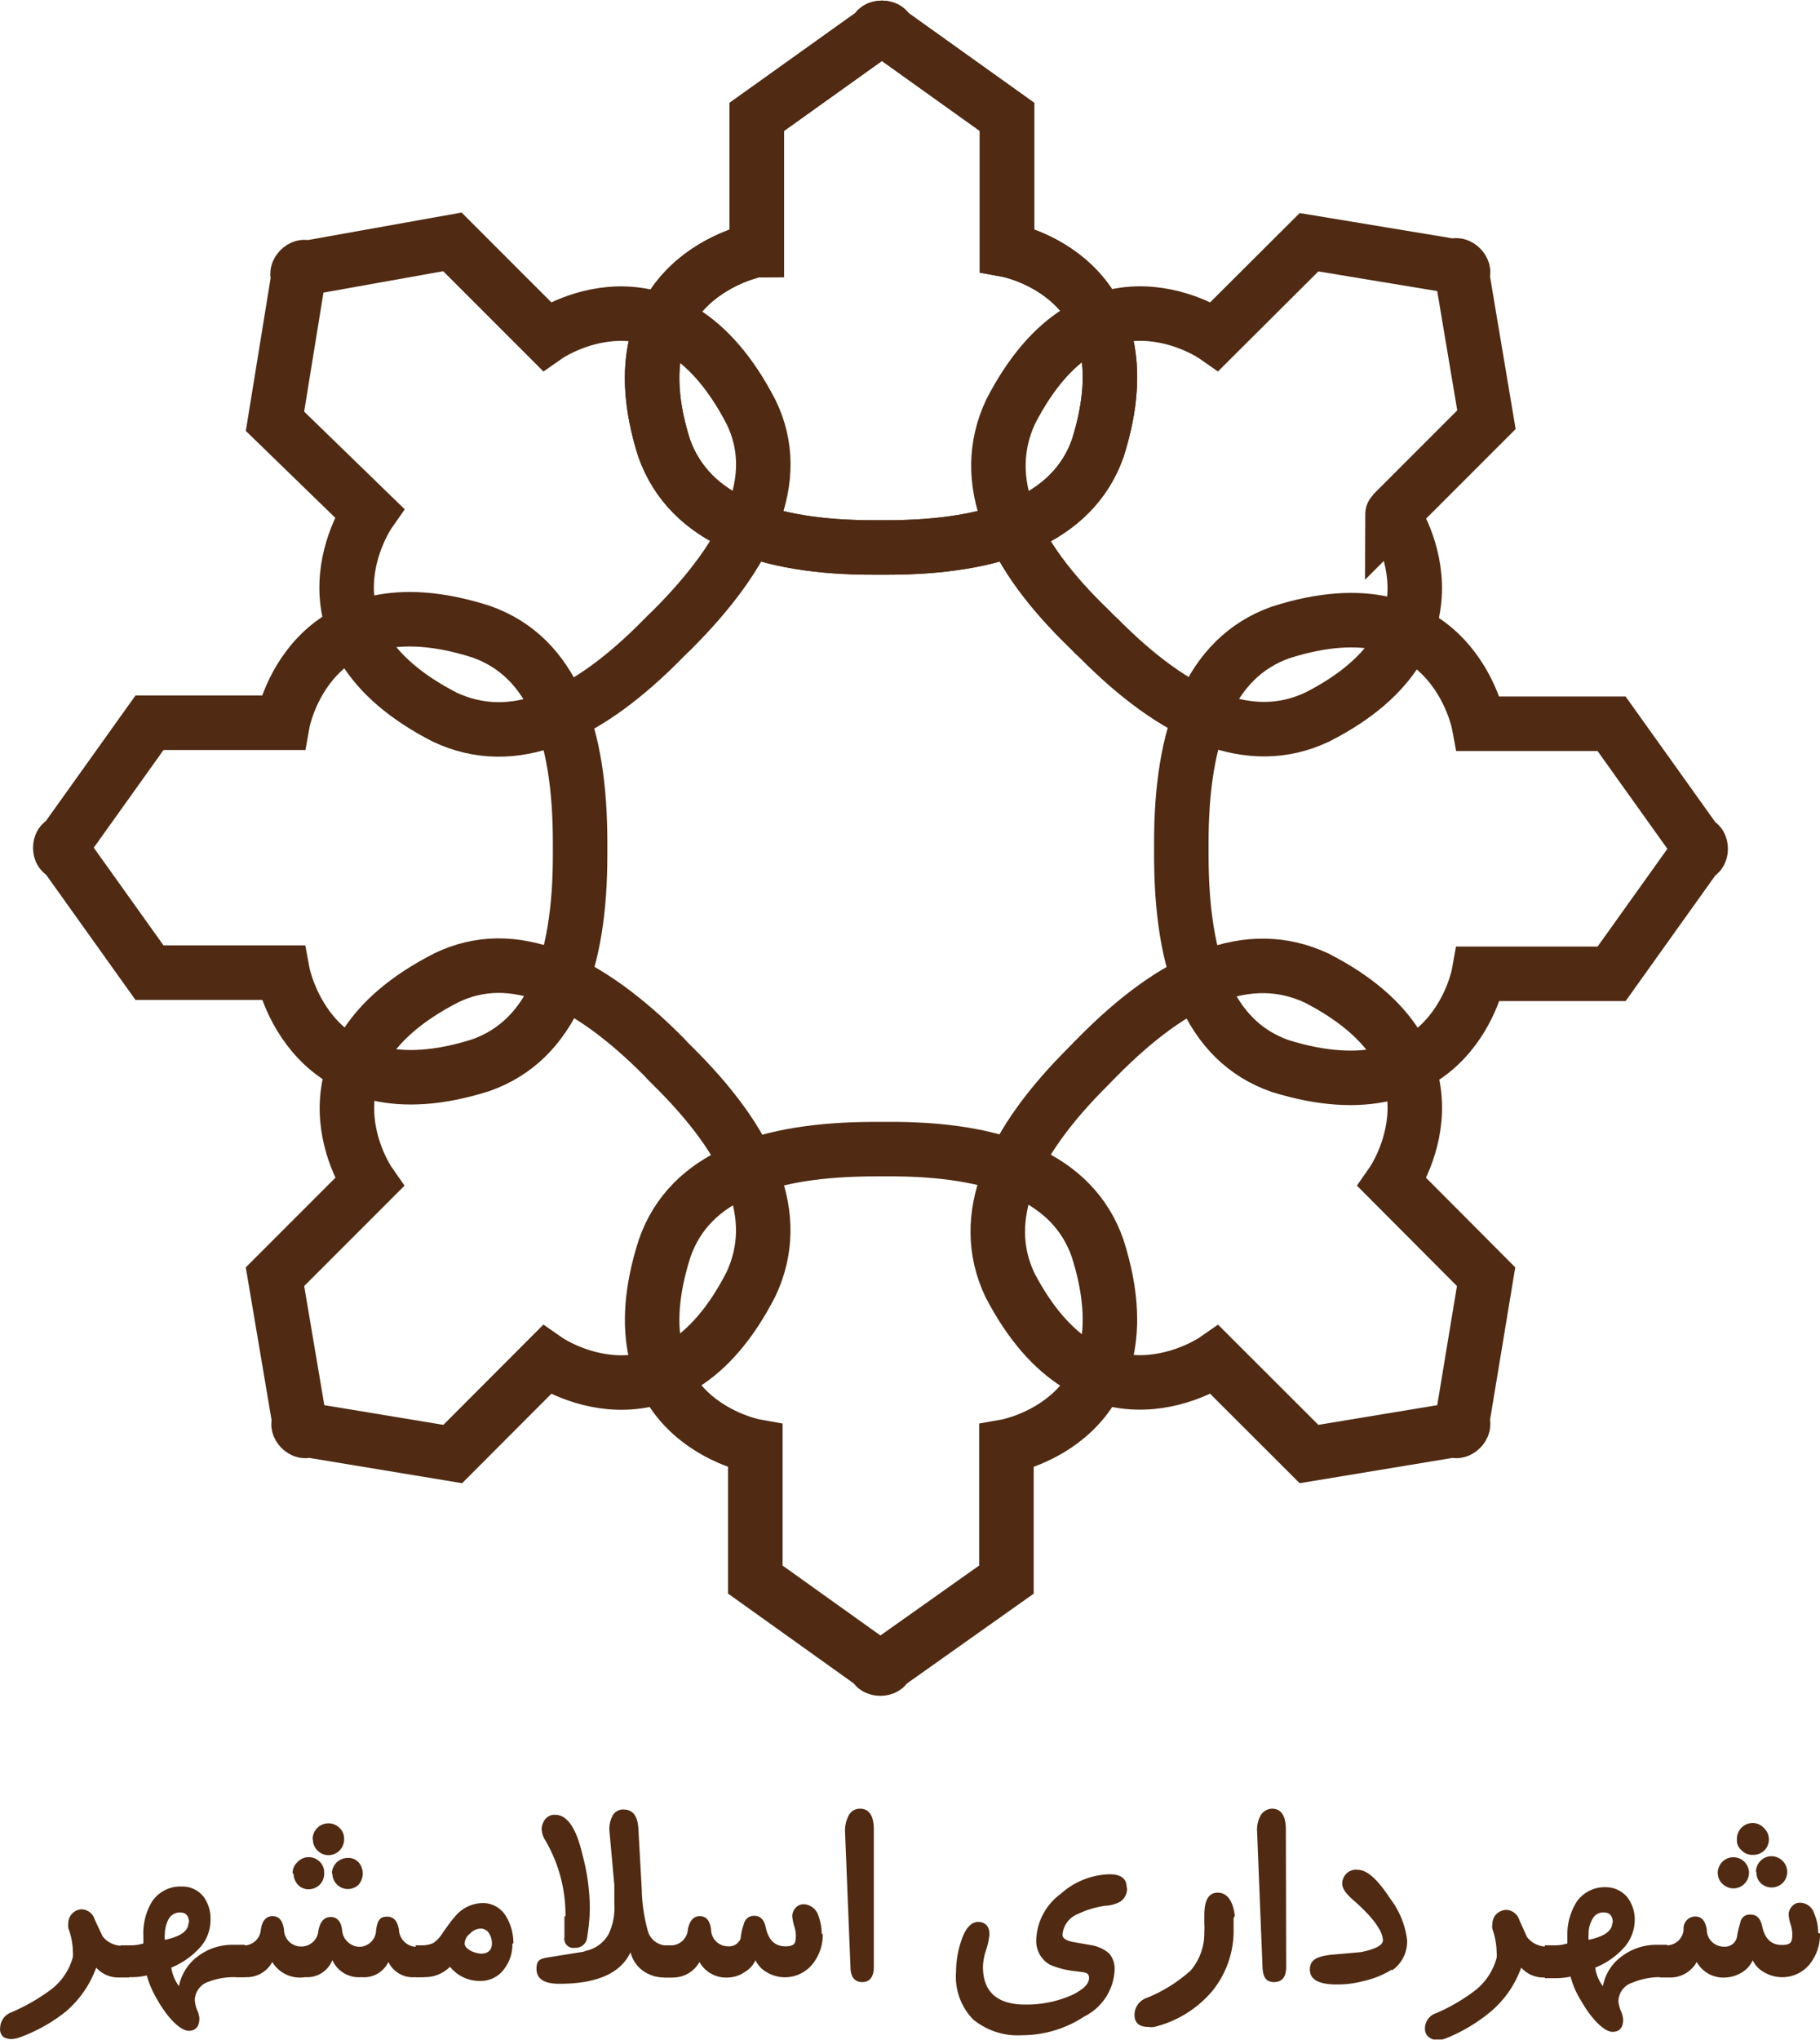
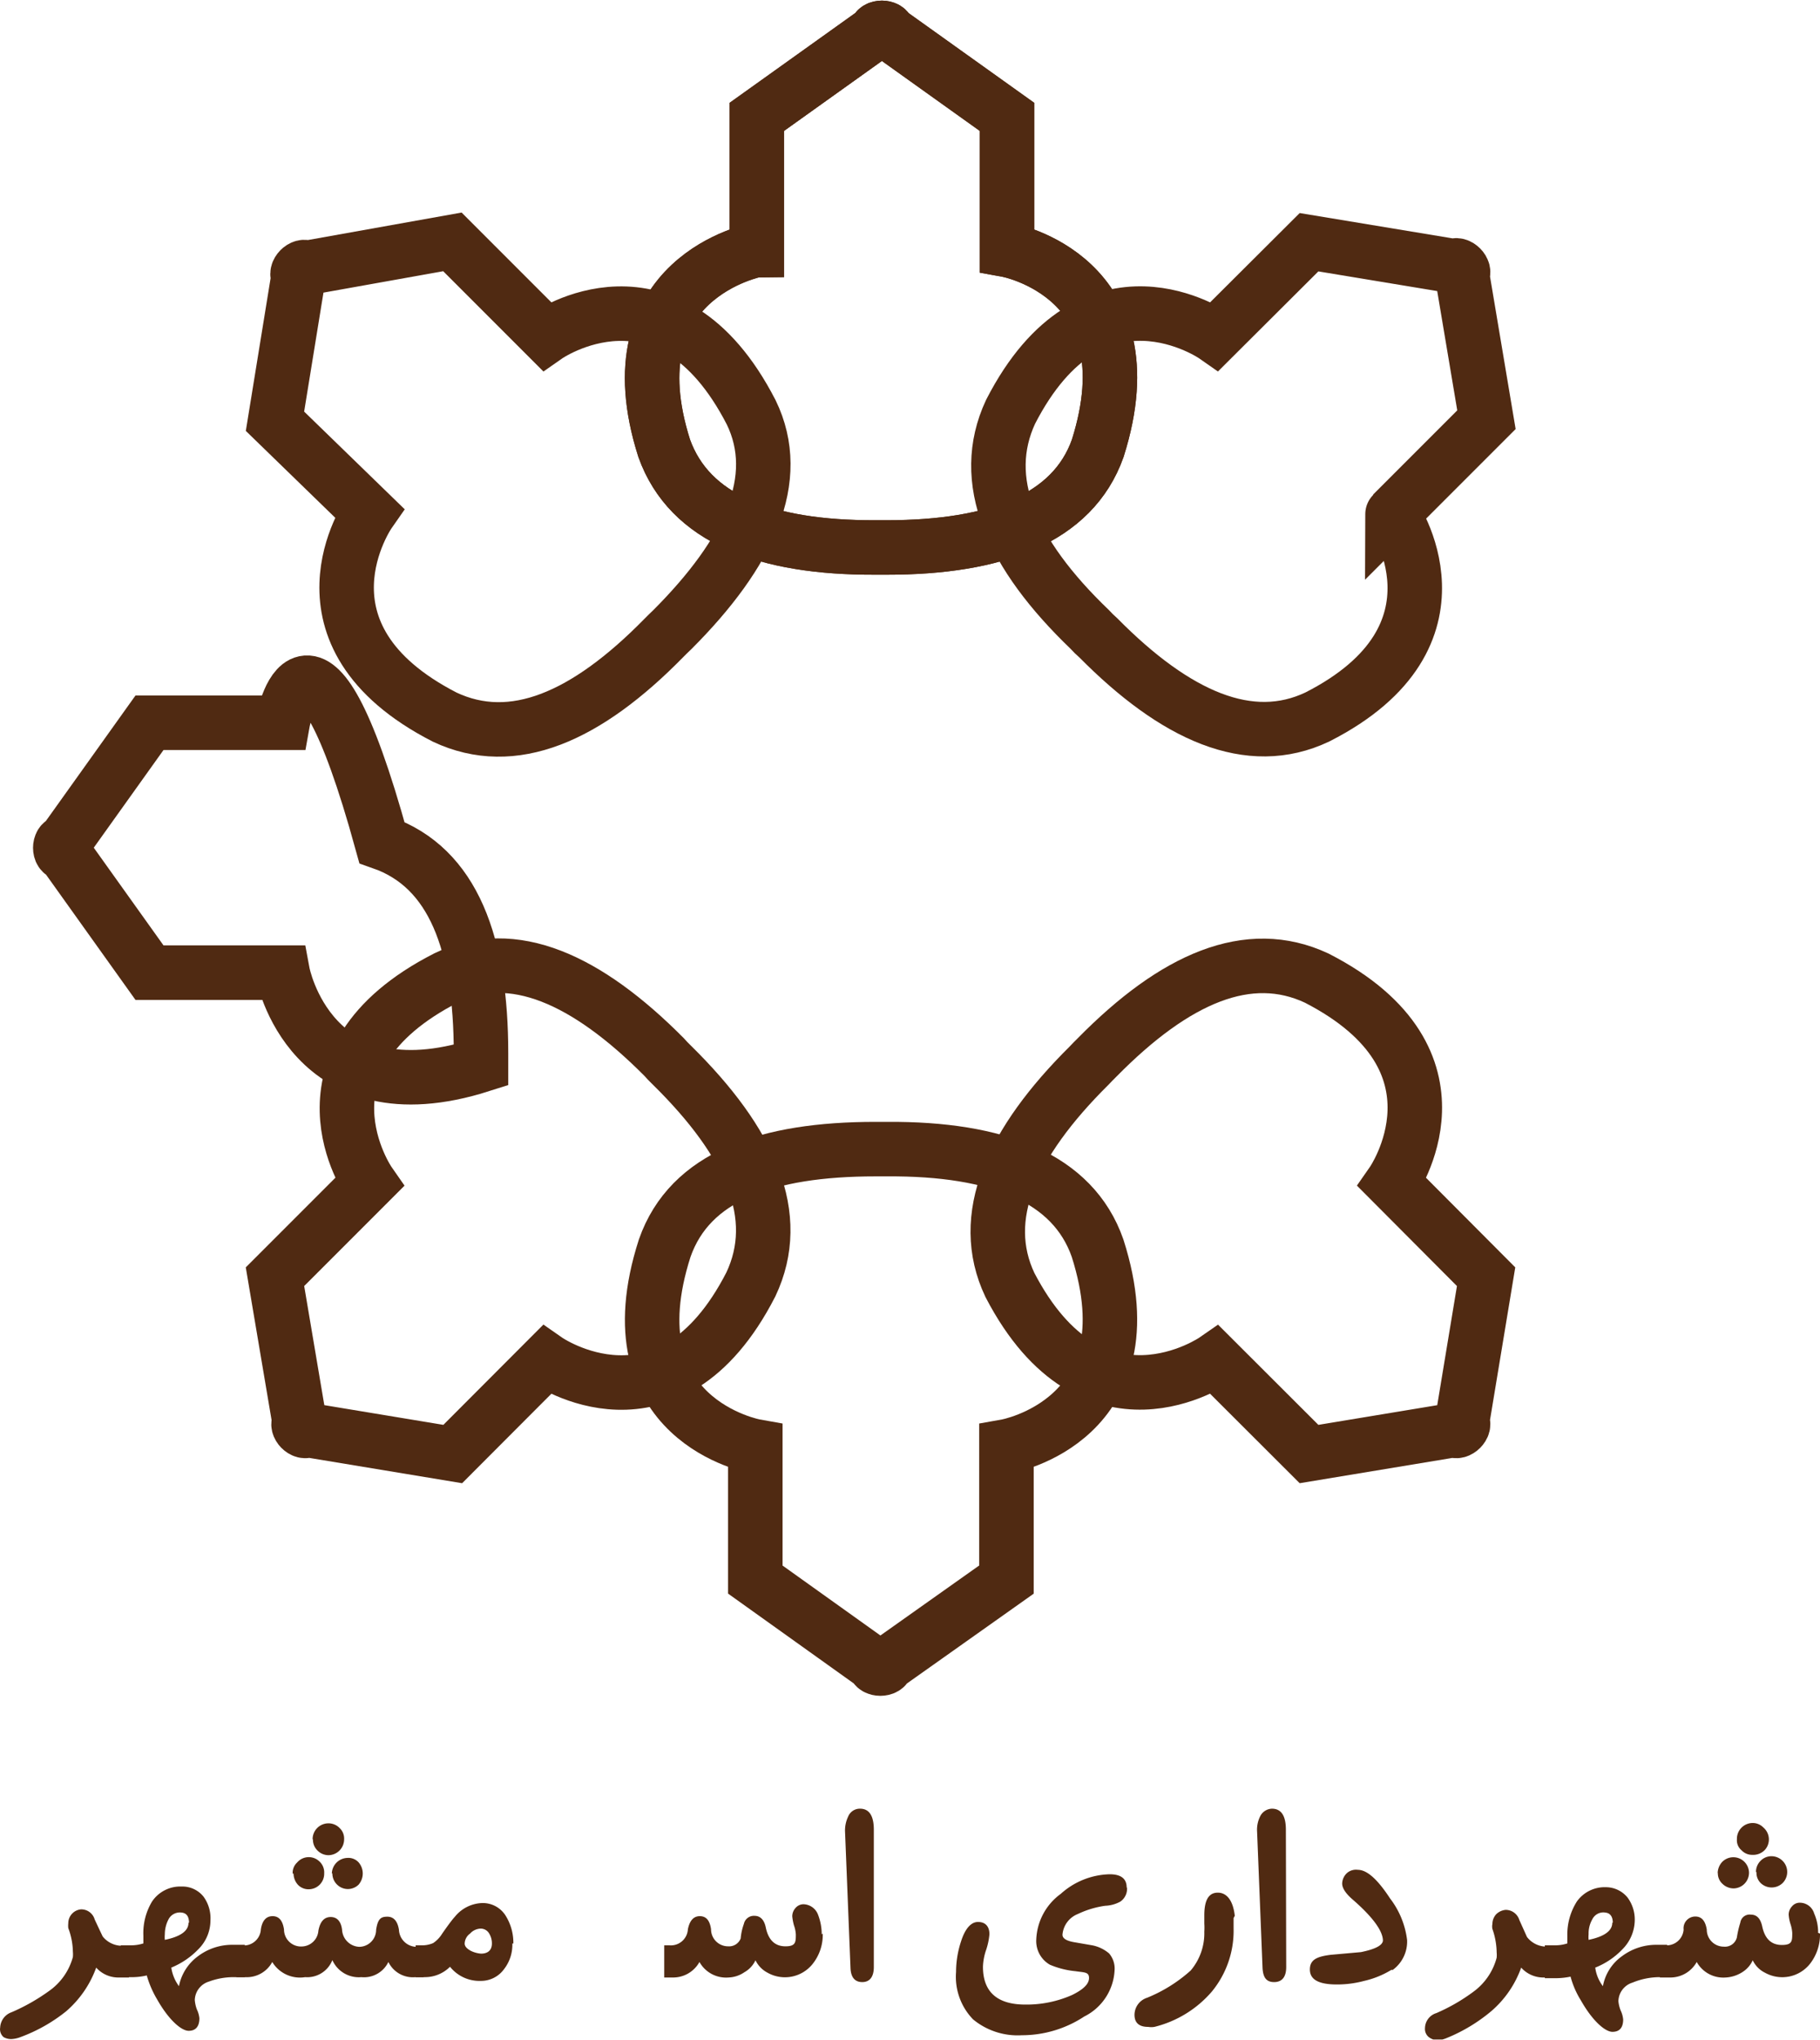
<svg xmlns="http://www.w3.org/2000/svg" width="106.89" height="119.78" viewBox="0 0 106.89 119.78">
  <defs>
    <clipPath id="a" transform="translate(0.01 -0.27)">
      <rect width="106.88" height="120" fill="none" />
    </clipPath>
  </defs>
  <g clip-path="url(#a)">
    <path d="M7.56,116.36H7a1.74,1.74,0,0,1-1.36-.58,6.14,6.14,0,0,1-1.76,2.56,9.53,9.53,0,0,1-2.69,1.52,1.72,1.72,0,0,1-.46.11.89.89,0,0,1-.53-.11A.61.61,0,0,1,0,119.3a1,1,0,0,1,.67-.9,11.54,11.54,0,0,0,2.19-1.24,3.58,3.58,0,0,0,1.41-2,1.71,1.71,0,0,0,0-.32A4.08,4.08,0,0,0,4,113.46a1.31,1.31,0,0,1,0-.28.82.82,0,0,1,.75-.82.82.82,0,0,1,.8.59s.16.35.47,1a1.45,1.45,0,0,0,1.28.54h.23Z" transform="translate(0.01 -0.27)" fill="#502a12" />
    <path d="M14.38,116.34h-.64a4.16,4.16,0,0,0-1.48.26,1.17,1.17,0,0,0-.83,1.08,2.08,2.08,0,0,0,.12.55,1.56,1.56,0,0,1,.15.52c0,.48-.21.74-.63.74s-1.16-.62-1.85-1.84a5.9,5.9,0,0,1-.61-1.41,3.88,3.88,0,0,1-1,.1H7.08v-1.87h.53a2.42,2.42,0,0,0,.8-.11v-.46a3.6,3.6,0,0,1,.51-2,2,2,0,0,1,1.74-.88,1.59,1.59,0,0,1,1.28.59,2.15,2.15,0,0,1,.41,1.39,2.39,2.39,0,0,1-.7,1.69,4.65,4.65,0,0,1-1.6,1.09,2.44,2.44,0,0,0,.45,1.09,2.85,2.85,0,0,1,1.12-1.76,3.33,3.33,0,0,1,2-.67h.75Zm-3.29-3.2c0-.35-.14-.56-.43-.59a.75.75,0,0,0-.77.39,1.91,1.91,0,0,0-.22.88,1.82,1.82,0,0,0,0,.33c.93-.19,1.39-.53,1.39-1" transform="translate(0.01 -0.27)" fill="#502a12" />
    <path d="M24.87,116.34H24.4a1.6,1.6,0,0,1-1.6-.89,1.59,1.59,0,0,1-1.59.89,1.7,1.7,0,0,1-1.7-1,1.59,1.59,0,0,1-1.6,1,1.9,1.9,0,0,1-1.93-.89,1.7,1.7,0,0,1-1.6.89h-.51v-1.87h.3a1,1,0,0,0,1.14-.93v0h0c.08-.53.32-.78.69-.78s.59.25.67.78a1,1,0,0,0,.94,1h.08a1,1,0,0,0,1-.93h0c.1-.53.34-.8.72-.8s.61.26.67.75a1.06,1.06,0,0,0,1,1,1,1,0,0,0,1-1c.1-.66.29-.77.66-.77s.6.26.68.77a1.05,1.05,0,0,0,1.09,1h.3Zm-7.69-6.07a.82.82,0,0,1,.26-.66.9.9,0,0,1,1.28-.09.88.88,0,0,1,.31.73h0a.91.91,0,0,1-.89.93h0a.85.85,0,0,1-.65-.26,1,1,0,0,1-.26-.67m1.12-2a.93.93,0,0,1,.91-.94.91.91,0,0,1,.69.29.84.84,0,0,1,.25.65.93.93,0,0,1-.92.93h0a.91.91,0,0,1-.64-.27.88.88,0,0,1-.27-.66m1.11,2a.94.94,0,0,1,.92-.91.81.81,0,0,1,.65.26,1,1,0,0,1,0,1.31.9.9,0,0,1-1.26,0l0,0a.91.91,0,0,1-.28-.66" transform="translate(0.01 -0.27)" fill="#502a12" />
    <path d="M30.08,114.36a2.32,2.32,0,0,1-.48,1.5,1.67,1.67,0,0,1-1.38.7,2.21,2.21,0,0,1-1.8-.83,2.08,2.08,0,0,1-1.51.61H24.4v-1.87h.31a1.64,1.64,0,0,0,.72-.13,1.78,1.78,0,0,0,.52-.54c.4-.58.66-.91.75-1a2.15,2.15,0,0,1,1.6-.81,1.58,1.58,0,0,1,1.41.78,3,3,0,0,1,.43,1.6m-1.26,0a1.09,1.09,0,0,0-.16-.59.57.57,0,0,0-.5-.29.87.87,0,0,0-.62.29.75.75,0,0,0-.32.59c0,.16.13.3.37.43a1.67,1.67,0,0,0,.59.16c.41,0,.64-.21.64-.59" transform="translate(0.01 -0.27)" fill="#502a12" />
-     <path d="M34.25,114.82a2,2,0,0,0,1.48-1,3.6,3.6,0,0,0,.34-1.8v-1.09l-.29-3.2a1.61,1.61,0,0,1,.16-.81.69.69,0,0,1,.67-.42c.53,0,.82.35.87,1.09l.2,3.59a9.89,9.89,0,0,0,.35,2.42,1.16,1.16,0,0,0,1.14.88h.32v1.88H39a2.14,2.14,0,0,1-1.27-.41,1.91,1.91,0,0,1-.71-1.07q-.87,1.85-4.18,1.85c-.89,0-1.34-.29-1.34-.88s.29-.61.87-.7l2-.32m-1.17-2.06a8.63,8.63,0,0,0-1.23-4.54,1.33,1.33,0,0,1-.17-.61,1,1,0,0,1,.22-.56.68.68,0,0,1,.58-.25c.7,0,1.24.78,1.6,2.35a12.26,12.26,0,0,1,.43,3.19,10.7,10.7,0,0,1-.15,1.6.69.69,0,0,1-.73.67h0a.53.53,0,0,1-.61-.44v0a.22.22,0,0,1,0-.16q0-.32,0-.63v-.62" transform="translate(0.01 -0.27)" fill="#502a12" />
    <path d="M48.31,113.78a2.73,2.73,0,0,1-.59,1.78,2.08,2.08,0,0,1-2.65.52,1.62,1.62,0,0,1-.71-.73,1.57,1.57,0,0,1-.65.7,1.75,1.75,0,0,1-.93.31,1.79,1.79,0,0,1-1.71-.91,1.77,1.77,0,0,1-1.6.91H39v-1.89h.29a1,1,0,0,0,1.1-.94v0h0c.1-.49.32-.77.7-.77s.59.26.66.77a1,1,0,0,0,1,1h0a.73.73,0,0,0,.74-.46,3.37,3.37,0,0,1,.19-.86.6.6,0,0,1,.62-.47c.35,0,.58.24.67.71.16.73.55,1.08,1.15,1.08s.61-.24.61-.7a1.93,1.93,0,0,0-.11-.53,3.1,3.1,0,0,1-.1-.53.73.73,0,0,1,.19-.49.62.62,0,0,1,.47-.22.94.94,0,0,1,.86.63,3.2,3.2,0,0,1,.21,1.14" transform="translate(0.01 -0.27)" fill="#502a12" />
    <path d="M51.31,115.75c0,.57-.24.88-.68.88s-.67-.29-.69-.83l-.32-8a1.88,1.88,0,0,1,.18-.88.74.74,0,0,1,.7-.47c.54,0,.81.42.81,1.23Z" transform="translate(0.01 -0.27)" fill="#502a12" />
    <path d="M66.18,111.08a.91.91,0,0,1-.4.83,2,2,0,0,1-.88.24,5.49,5.49,0,0,0-1.6.48,1.43,1.43,0,0,0-.91,1.22c0,.21.22.35.64.43l1.1.19a2.15,2.15,0,0,1,1,.48,1.37,1.37,0,0,1,.32,1,3.21,3.21,0,0,1-1.78,2.7,6.66,6.66,0,0,1-3.67,1.1,4.11,4.11,0,0,1-2.86-.93,3.59,3.59,0,0,1-1-2.78,5.73,5.73,0,0,1,.29-1.79c.24-.76.59-1.15,1-1.15s.67.24.67.72a4,4,0,0,1-.19.91,3.34,3.34,0,0,0-.19,1c0,1.47.83,2.22,2.49,2.22a6.62,6.62,0,0,0,2.74-.56c.65-.32,1-.64,1-1s-.27-.32-.8-.4a5.09,5.09,0,0,1-1.5-.38,1.6,1.6,0,0,1-.8-1.47,3.48,3.48,0,0,1,1.44-2.69,4.44,4.44,0,0,1,2.87-1.15c.67,0,1,.26,1,.78" transform="translate(0.01 -0.27)" fill="#502a12" />
    <path d="M72.44,112.87v.61a5.62,5.62,0,0,1-1.28,3.71,6.5,6.5,0,0,1-3.37,2.07,1.15,1.15,0,0,1-.37,0c-.52,0-.8-.23-.8-.71a1.06,1.06,0,0,1,.74-1,8.75,8.75,0,0,0,2.56-1.6,3.38,3.38,0,0,0,.8-2.28,3.84,3.84,0,0,0,0-.48v-.48c0-.88.25-1.33.79-1.33s.9.47,1,1.36" transform="translate(0.01 -0.27)" fill="#502a12" />
    <path d="M75.53,115.75c0,.57-.24.88-.71.88s-.65-.29-.68-.83l-.32-8a1.76,1.76,0,0,1,.17-.88.8.8,0,0,1,.7-.47c.55,0,.82.42.82,1.23Z" transform="translate(0.01 -0.27)" fill="#502a12" />
    <path d="M81.71,115.91a5.33,5.33,0,0,1-1.6.65,6.16,6.16,0,0,1-1.6.21c-1.08,0-1.59-.29-1.59-.88s.44-.76,1.21-.86l1.79-.16c.83-.17,1.26-.39,1.29-.67,0-.54-.54-1.34-1.77-2.41-.45-.39-.65-.72-.62-1a.87.87,0,0,1,.3-.58.81.81,0,0,1,.62-.17c.56,0,1.19.61,1.89,1.68a5,5,0,0,1,1,2.44,2.06,2.06,0,0,1-.85,1.76" transform="translate(0.01 -0.27)" fill="#502a12" />
    <path d="M91.22,116.36h-.53a1.74,1.74,0,0,1-1.36-.58,6.05,6.05,0,0,1-1.76,2.56,9.82,9.82,0,0,1-2.68,1.6,1.82,1.82,0,0,1-.46.11.94.94,0,0,1-.55-.21.62.62,0,0,1-.2-.51.94.94,0,0,1,.67-.88,10.91,10.91,0,0,0,2.17-1.25,3.62,3.62,0,0,0,1.37-2,1.71,1.71,0,0,0,0-.32,4.31,4.31,0,0,0-.25-1.37.71.71,0,0,1,0-.29.85.85,0,0,1,.22-.57.91.91,0,0,1,.56-.26.84.84,0,0,1,.8.59l.45,1a1.44,1.44,0,0,0,1.28.56h.24Z" transform="translate(0.01 -0.27)" fill="#502a12" />
    <path d="M98,116.34h-.53a4.19,4.19,0,0,0-1.6.32,1.17,1.17,0,0,0-.83,1.09,2,2,0,0,0,.13.54,1.61,1.61,0,0,1,.15.53c0,.48-.21.73-.63.73s-1.16-.62-1.85-1.84a5.13,5.13,0,0,1-.61-1.4,4.35,4.35,0,0,1-1,.09h-.51v-1.93h.52a2.35,2.35,0,0,0,.8-.11v-.46a3.62,3.62,0,0,1,.56-2,2,2,0,0,1,1.7-.84,1.64,1.64,0,0,1,1.28.61A2.17,2.17,0,0,1,96,113a2.46,2.46,0,0,1-.72,1.7,4.49,4.49,0,0,1-1.6,1.08,2.29,2.29,0,0,0,.45,1.09,2.77,2.77,0,0,1,1.12-1.76,3.36,3.36,0,0,1,2-.67h.65Zm-3.29-3.2c0-.35-.15-.56-.43-.59a.72.72,0,0,0-.77.39,1.67,1.67,0,0,0-.22.88,1.82,1.82,0,0,0,0,.33c.92-.19,1.39-.53,1.39-1" transform="translate(0.01 -0.27)" fill="#502a12" />
    <path d="M106.88,113.78a2.79,2.79,0,0,1-.59,1.78,2.08,2.08,0,0,1-2.64.52,1.55,1.55,0,0,1-.72-.73,1.62,1.62,0,0,1-.65.72,2,2,0,0,1-.93.29,1.79,1.79,0,0,1-1.71-.91,1.77,1.77,0,0,1-1.6.91h-.56v-1.89h.31a1,1,0,0,0,1.08-.92v0h0a.69.69,0,0,1,.69-.77c.37,0,.59.26.67.77a1,1,0,0,0,1,1h0A.72.72,0,0,0,102,114a5.76,5.76,0,0,1,.2-.86.55.55,0,0,1,.62-.47c.35,0,.57.23.67.71.16.72.54,1.07,1.15,1.07s.61-.23.61-.71a2.08,2.08,0,0,0-.11-.54,2.36,2.36,0,0,1-.1-.53.71.71,0,0,1,.19-.48.59.59,0,0,1,.47-.22.88.88,0,0,1,.84.64,2.75,2.75,0,0,1,.23,1.13m-5.9-3.51a1,1,0,0,1,.27-.66.92.92,0,0,1,1.57.63h0a.92.92,0,0,1-.9.93h0a.94.94,0,0,1-.66-.27.83.83,0,0,1-.27-.64m1.12-2a.93.93,0,0,1,.92-.93.88.88,0,0,1,.64.27.92.92,0,0,1,.1,1.29.94.94,0,0,1-.75.31.85.85,0,0,1-.64-.27.76.76,0,0,1-.27-.64m1.12,1.92a.91.91,0,0,1,.27-.66.89.89,0,0,1,.64-.27.93.93,0,0,1,.65.27.92.92,0,0,1,0,1.31.93.93,0,0,1-1.28,0,.84.84,0,0,1-.25-.65" transform="translate(0.01 -0.27)" fill="#502a12" />
    <path d="M59.13,14.94V7.13l-7-5c0-.3-.69-.3-.69,0l-7,5v7.81S35.8,16.54,39,26.59c1.49,4.14,5.93,5.84,12.38,5.82h.69c6.39,0,10.92-1.68,12.39-5.82C67.66,16.48,59.13,14.94,59.13,14.94Z" transform="translate(0.01 -0.27)" fill="none" stroke="#502a12" stroke-miterlimit="10" stroke-width="3.2" />
    <path d="M81.76,30.44l5.53-5.53L85.86,16.4c.23-.23-.27-.71-.47-.5l-8.52-1.41L71.34,20s-7.15-5-12,4.45c-1.86,4,0,8.31,4.66,12.78l.23.24.26.24c4.54,4.59,8.89,6.54,12.87,4.65C86.74,37.59,81.76,30.36,81.76,30.44Z" transform="translate(0.01 -0.27)" fill="none" stroke="#502a12" stroke-miterlimit="10" stroke-width="3.2" />
-     <path d="M86.84,57.44h7.8l5-7c.31,0,.31-.68,0-.68l-5-7h-7.8s-1.6-8.58-11.65-5.36c-4.14,1.48-5.83,5.92-5.82,12.38h0v.69h0c0,6.39,1.6,10.91,5.8,12.38C85.31,66,86.84,57.44,86.84,57.44Z" transform="translate(0.01 -0.27)" fill="none" stroke="#502a12" stroke-miterlimit="10" stroke-width="3.2" />
    <path d="M71.34,80.11l5.53,5.52,8.52-1.41c.2.22.7-.27.47-.48l1.41-8.52-5.51-5.53s5-7.16-4.44-12c-4-1.87-8.31,0-12.89,4.65l-.24.24-.23.24c-4.59,4.55-6.54,8.9-4.66,12.88C64.18,85.08,71.34,80.11,71.34,80.11Z" transform="translate(0.01 -0.27)" fill="none" stroke="#502a12" stroke-miterlimit="10" stroke-width="3.2" />
    <path d="M44.35,85.18V93l7,5c0,.3.69.3.69,0l7.06-5V85.18s8.58-1.52,5.35-11.64C63,69.4,58.55,67.69,52.1,67.73h-.69c-6.39,0-10.9,1.59-12.38,5.81C35.77,83.66,44.35,85.18,44.35,85.18Z" transform="translate(0.01 -0.27)" fill="none" stroke="#502a12" stroke-miterlimit="10" stroke-width="3.2" />
    <path d="M21.67,69.69l-5.53,5.53,1.44,8.52c-.22.21.25.7.48.48l8.52,1.41,5.51-5.52s7.16,5,12-4.44c1.89-4,0-8.31-4.65-12.88l-.24-.24L39,62.33c-4.56-4.59-8.9-6.54-12.79-4.66C16.68,62.53,21.67,69.69,21.67,69.69Z" transform="translate(0.01 -0.27)" fill="none" stroke="#502a12" stroke-miterlimit="10" stroke-width="3.2" />
-     <path d="M16.59,42.7H8.77l-5,7c-.32,0-.32.69,0,.67l5,7h7.82S18.19,66,28.24,62.8c4.14-1.47,5.83-5.92,5.82-12.38h0v-.69h0c0-6.39-1.6-10.9-5.82-12.38C18.12,34.12,16.59,42.7,16.59,42.7Z" transform="translate(0.01 -0.27)" fill="none" stroke="#502a12" stroke-miterlimit="10" stroke-width="3.2" />
+     <path d="M16.59,42.7H8.77l-5,7c-.32,0-.32.69,0,.67l5,7h7.82S18.19,66,28.24,62.8h0v-.69h0c0-6.39-1.6-10.9-5.82-12.38C18.12,34.12,16.59,42.7,16.59,42.7Z" transform="translate(0.01 -0.27)" fill="none" stroke="#502a12" stroke-miterlimit="10" stroke-width="3.2" />
    <path d="M32.09,20l-5.53-5.53L18,16c-.22-.21-.7.27-.48.5L16.14,25l5.53,5.37s-5,7.16,4.44,12c4,1.88,8.31,0,12.87-4.65l.24-.24.25-.24C44,32.71,46,28.37,44.11,24.48,39.23,15,32.09,20,32.09,20Z" transform="translate(0.01 -0.27)" fill="none" stroke="#502a12" stroke-miterlimit="10" stroke-width="3.2" />
    <path d="M59.13,14.94V7.13l-7-5c0-.3-.69-.3-.69,0l-7,5v7.81S35.8,16.54,39,26.59c1.49,4.14,5.93,5.84,12.38,5.82h.69c6.39,0,10.92-1.68,12.39-5.82C67.66,16.48,59.13,14.94,59.13,14.94Z" transform="translate(0.01 -0.27)" fill="none" stroke="#502a12" stroke-miterlimit="10" stroke-width="3.2" />
  </g>
</svg>